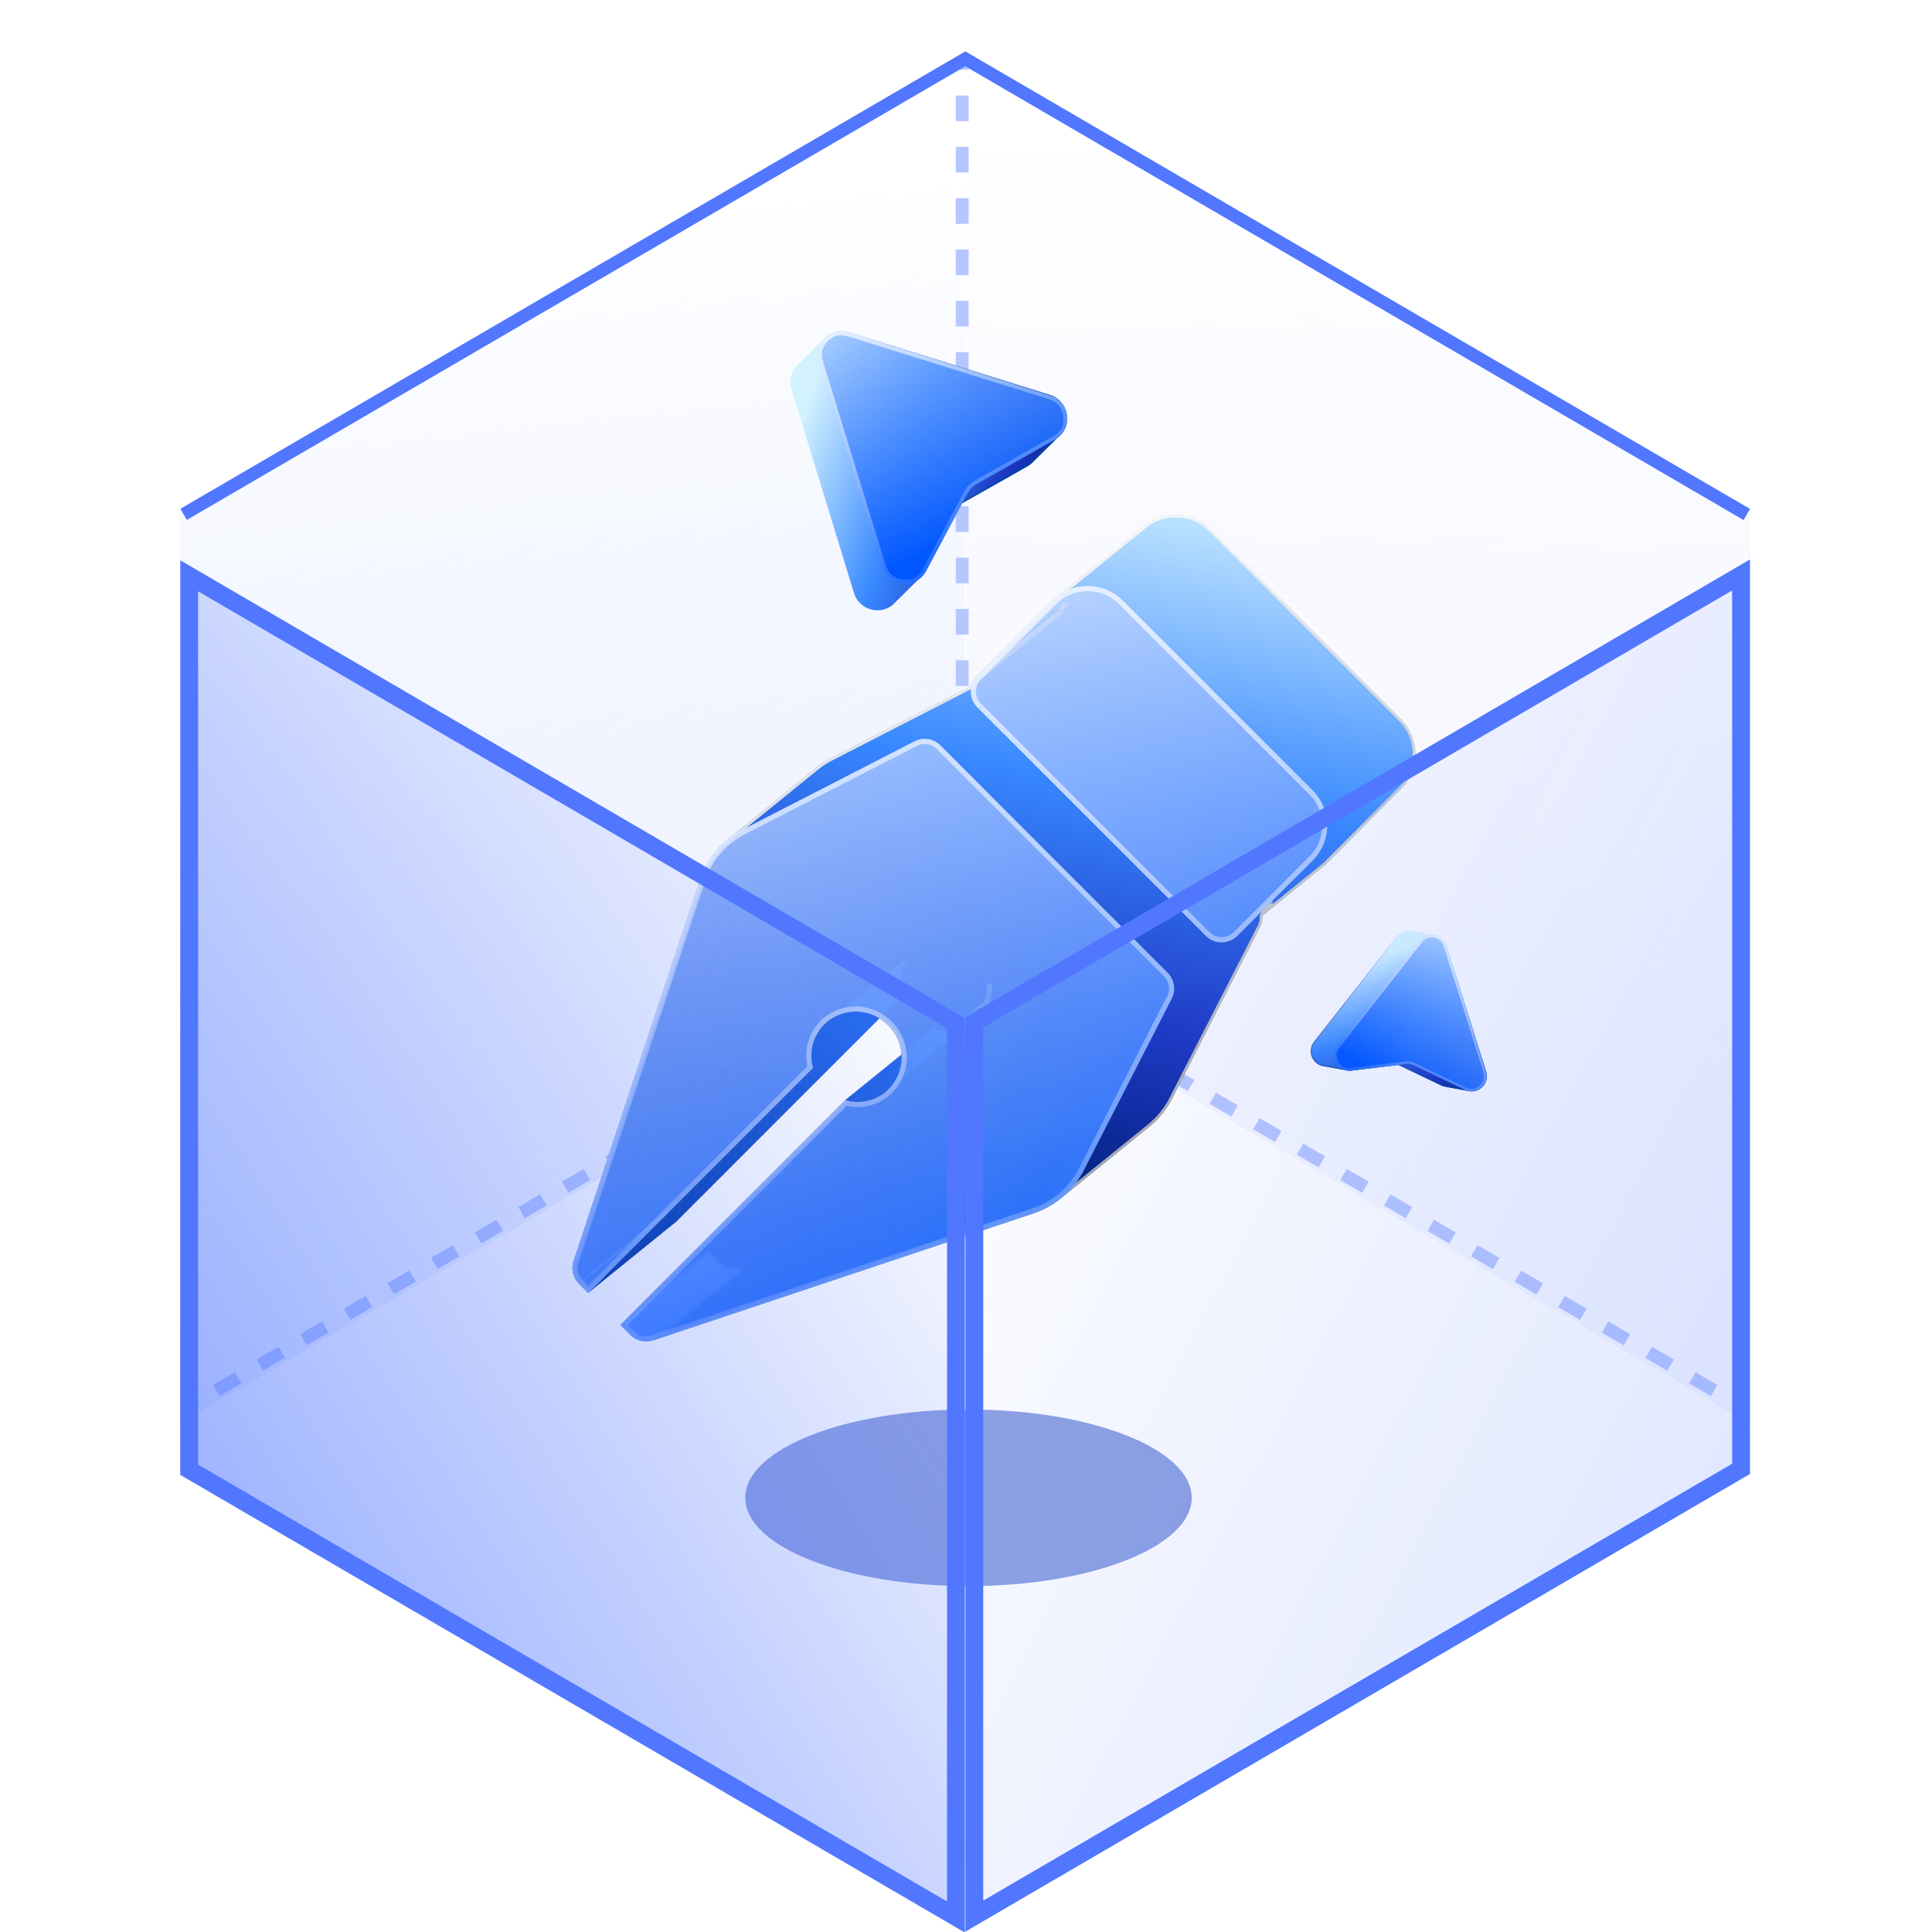
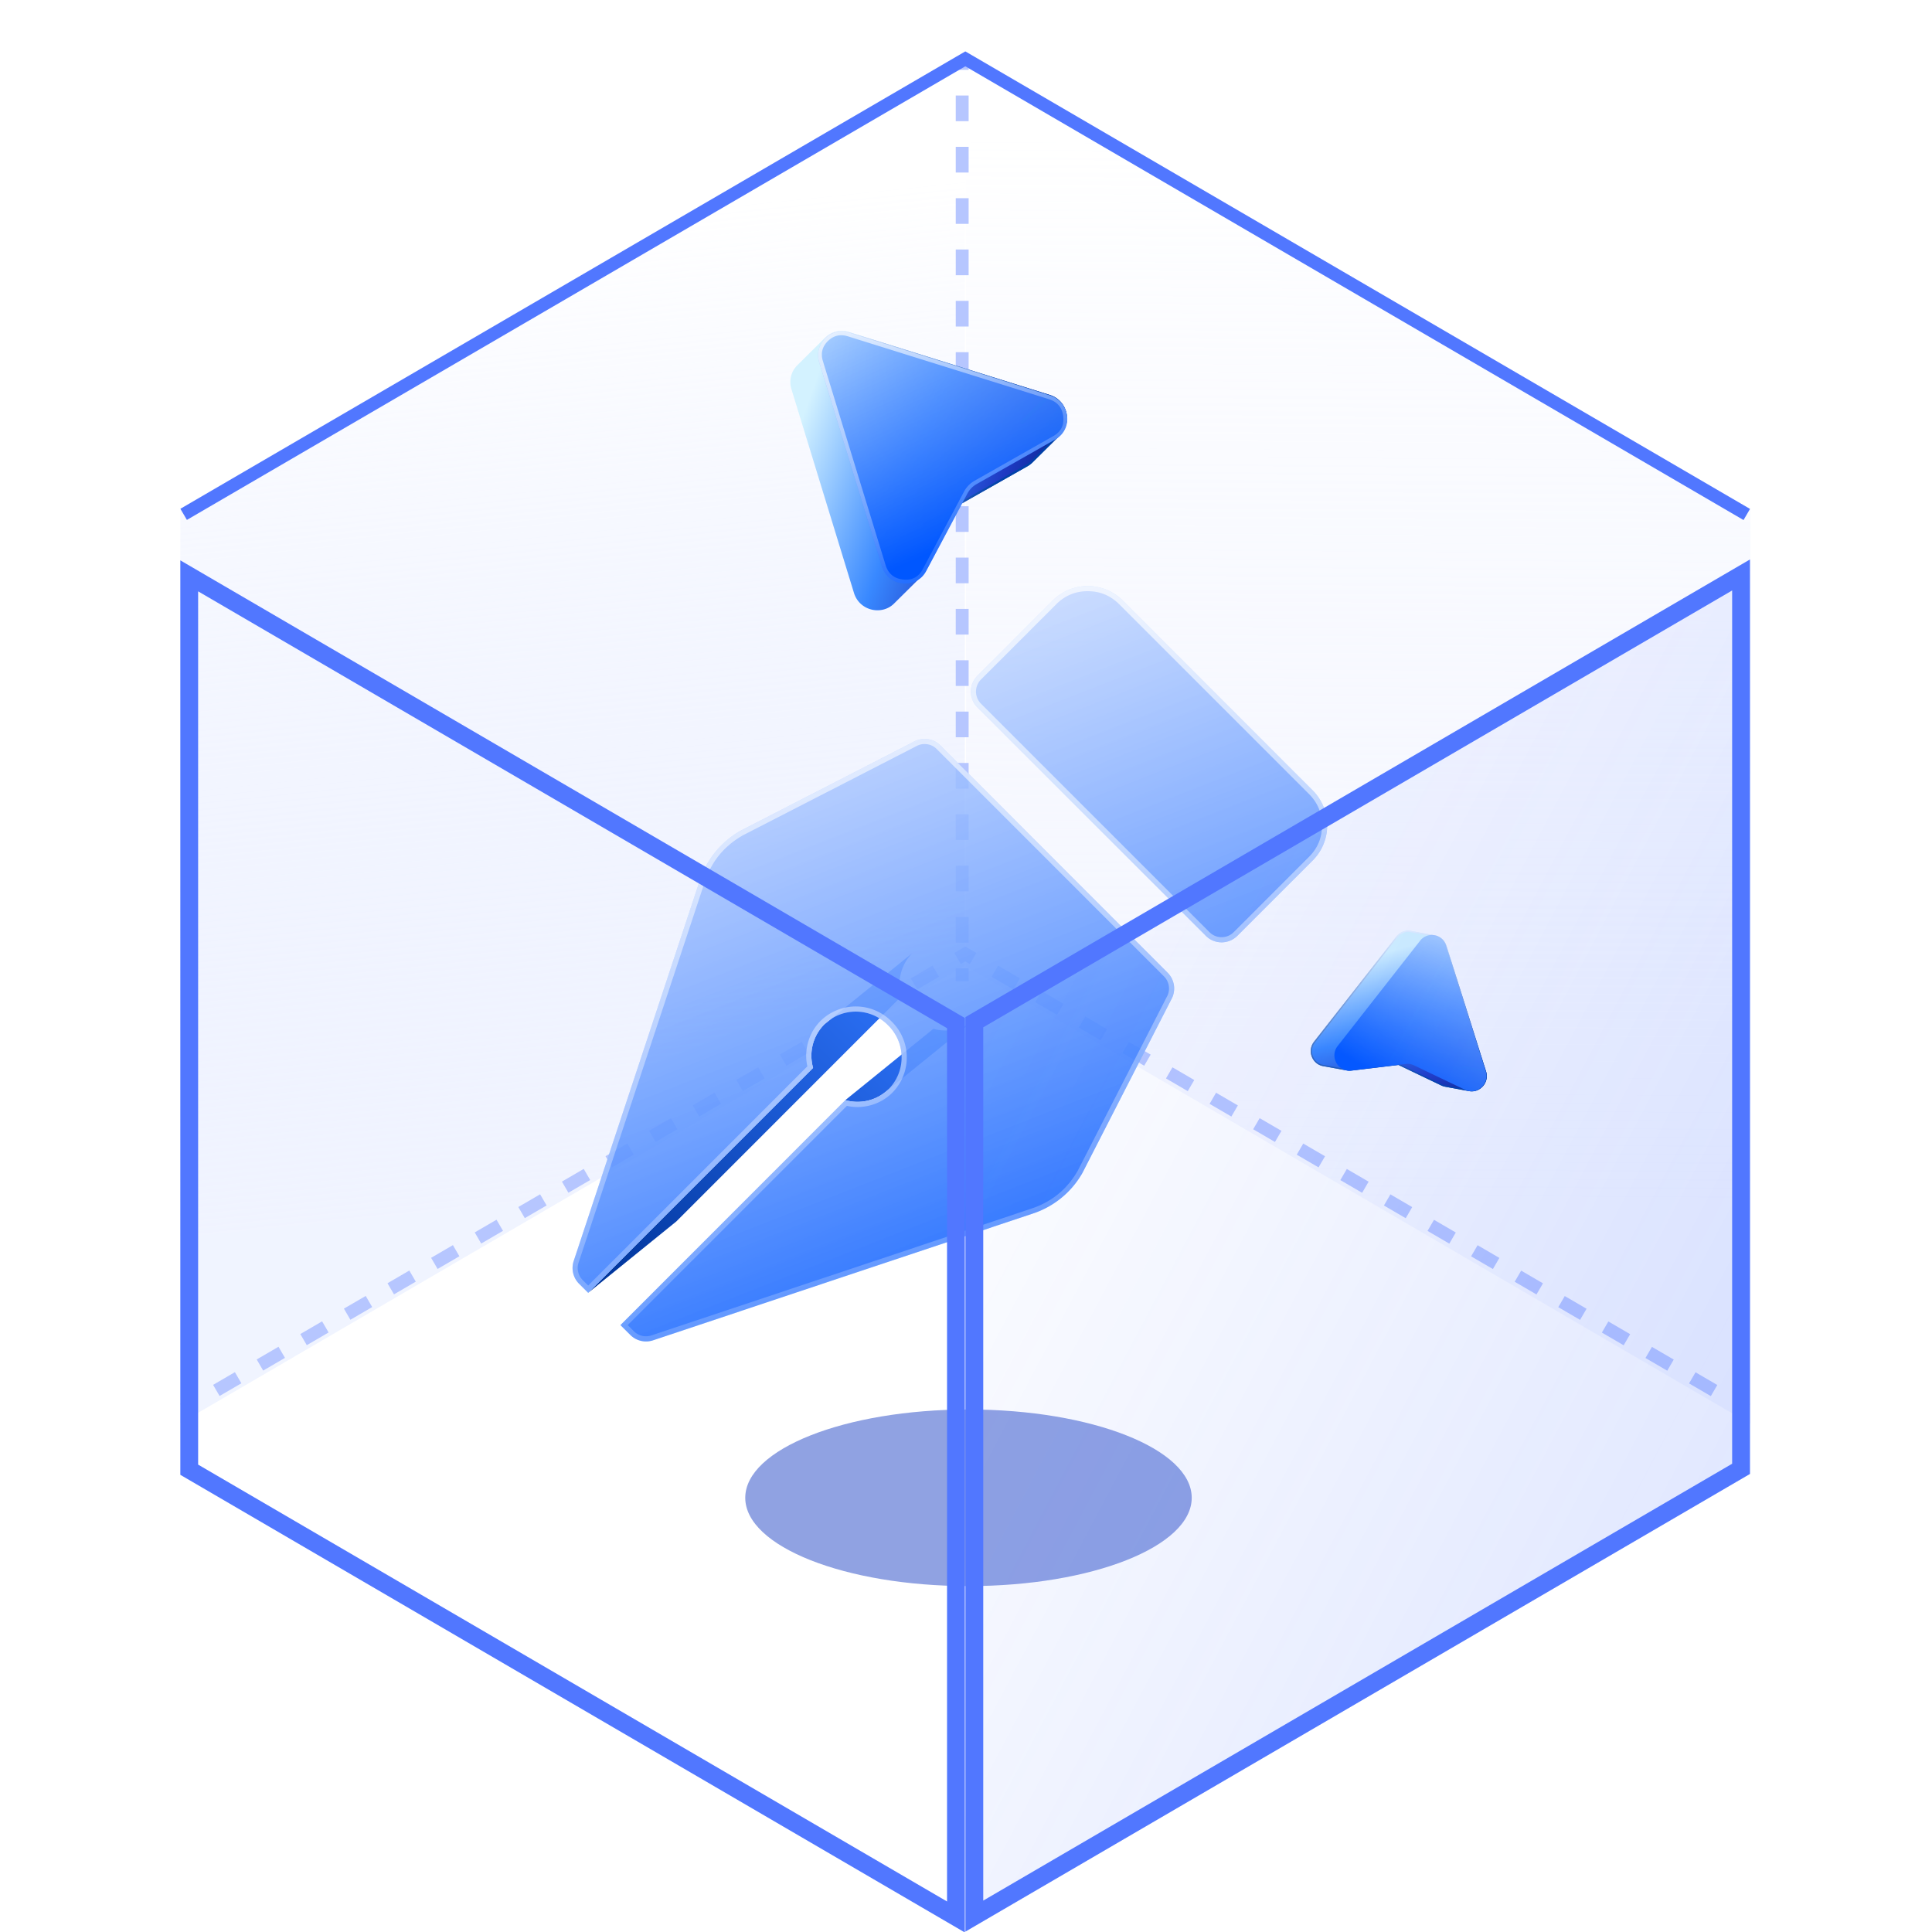
<svg xmlns="http://www.w3.org/2000/svg" width="150" height="150" fill="none">
  <defs>
    <linearGradient id="master_svg0__023" x1=".874" x2=".505" y1=".09" y2="1.002">
      <stop offset="0%" stop-color="#FFF" />
      <stop offset="100%" stop-color="#DCE4FF" stop-opacity=".42" />
    </linearGradient>
    <linearGradient id="master_svg1__024" x1=".043" x2=".495" y1=".074" y2="1.003">
      <stop offset="0%" stop-color="#FFF" />
      <stop offset="100%" stop-color="#EBEFFF" stop-opacity=".51" />
    </linearGradient>
    <linearGradient id="master_svg4__028" x1=".723" x2=".563" y1="-.054" y2=".8">
      <stop offset="0%" stop-color="#D3F2FF" />
      <stop offset="45.069%" stop-color="#3888FF" />
      <stop offset="76.989%" stop-color="#1E39C3" />
      <stop offset="100%" stop-color="#042081" />
    </linearGradient>
    <linearGradient id="master_svg5__029" x1=".341" x2=".646" y1=".023" y2=".969">
      <stop offset="0%" stop-color="#FFF" />
      <stop offset="100%" stop-color="#979B9F" />
    </linearGradient>
    <linearGradient id="master_svg7__030" x1=".356" x2=".572" y1=".049" y2=".977">
      <stop offset="0%" stop-color="#D3F2FF" />
      <stop offset="45.069%" stop-color="#3888FF" />
      <stop offset="76.989%" stop-color="#1E39C3" />
      <stop offset="100%" stop-color="#042081" />
    </linearGradient>
    <linearGradient id="master_svg8__031" x1=".144" x2=".457" y1=".026" y2=".791">
      <stop offset="0%" stop-color="#E4EFFF" />
      <stop offset="100%" stop-color="#0043A8" />
    </linearGradient>
    <linearGradient id="master_svga__032" x1=".258" x2=".659" y1=".043" y2=".99">
      <stop offset="0%" stop-color="#99C2FF" stop-opacity=".73" />
      <stop offset="100%" stop-color="#0057FF" />
    </linearGradient>
    <linearGradient id="master_svgb__033" x1=".5" x2=".685" y1="0" y2=".998">
      <stop offset="0%" stop-color="#FFF" />
      <stop offset="100%" stop-color="#FFF" stop-opacity=".2" />
    </linearGradient>
    <linearGradient id="master_svgd__030" x1=".356" x2=".572" y1=".049" y2=".977">
      <stop offset="0%" stop-color="#D3F2FF" />
      <stop offset="45.069%" stop-color="#3888FF" />
      <stop offset="76.989%" stop-color="#1E39C3" />
      <stop offset="100%" stop-color="#042081" />
    </linearGradient>
    <linearGradient id="master_svge__031" x1=".144" x2=".457" y1=".026" y2=".791">
      <stop offset="0%" stop-color="#E4EFFF" />
      <stop offset="100%" stop-color="#0043A8" />
    </linearGradient>
    <linearGradient id="master_svgg__032" x1=".258" x2=".659" y1=".043" y2=".99">
      <stop offset="0%" stop-color="#99C2FF" stop-opacity=".73" />
      <stop offset="100%" stop-color="#0057FF" />
    </linearGradient>
    <linearGradient id="master_svgh__033" x1=".5" x2=".685" y1="0" y2=".998">
      <stop offset="0%" stop-color="#FFF" />
      <stop offset="100%" stop-color="#FFF" stop-opacity=".2" />
    </linearGradient>
    <linearGradient id="master_svgi__034" x1=".857" x2="-.035" y1=".044" y2=".887">
      <stop offset="0%" stop-color="#3076FF" />
      <stop offset="100%" stop-color="#00359B" />
    </linearGradient>
    <linearGradient id="master_svgk__035" x1=".258" x2=".633" y1=".043" y2="1">
      <stop offset="0%" stop-color="#FFF" stop-opacity=".73" />
      <stop offset="100%" stop-color="#0057FF" />
    </linearGradient>
    <linearGradient id="master_svgl__033" x1=".5" x2=".672" y1="0" y2="1">
      <stop offset="0%" stop-color="#FFF" />
      <stop offset="100%" stop-color="#FFF" stop-opacity=".2" />
    </linearGradient>
    <linearGradient id="master_svgn__036" x1="0" x2=".892" y1="1.002" y2="-.09">
      <stop offset="0%" stop-color="#3D68FF" stop-opacity=".5" />
      <stop offset="100%" stop-color="#3D68FF" stop-opacity="0" />
    </linearGradient>
    <linearGradient id="master_svgp__037" x1="1.372" x2="-.073" y1="1.255" y2="-.048">
      <stop offset="0%" stop-color="#3D68FF" stop-opacity=".2" />
      <stop offset="100%" stop-color="#3D68FF" stop-opacity="0" />
    </linearGradient>
    <filter id="master_svg2_0_793" width="2.385" height="4.501" x="-.692" y="-1.75" color-interpolation-filters="sRGB" filterUnits="objectBoundingBox">
      <feFlood flood-opacity="0" result="BackgroundImageFix" />
      <feBlend in="SourceGraphic" in2="BackgroundImageFix" result="shape" />
      <feGaussianBlur result="effect1_foregroundBlur" stdDeviation="6" />
    </filter>
    <filter id="master_svg3_0_799" width="1" height="1" x="0" y="0" color-interpolation-filters="sRGB" filterUnits="objectBoundingBox">
      <feFlood flood-opacity="0" result="BackgroundImageFix" />
      <feBlend in="SourceGraphic" in2="BackgroundImageFix" result="shape" />
      <feColorMatrix in="SourceAlpha" result="hardAlpha" values="0 0 0 0 0 0 0 0 0 0 0 0 0 0 0 0 0 0 127 0" />
      <feOffset />
      <feGaussianBlur stdDeviation="4" />
      <feComposite in2="hardAlpha" k2="-1" k3="1" operator="arithmetic" />
      <feColorMatrix values="0 0 0 0 1 0 0 0 0 1 0 0 0 0 1 0 0 0 0.49 0" />
      <feBlend in2="shape" result="effect1_innerShadow" />
    </filter>
    <filter id="master_svg6_0_804" width="1" height="1" x="0" y="0" color-interpolation-filters="sRGB" filterUnits="objectBoundingBox">
      <feFlood flood-opacity="0" result="BackgroundImageFix" />
      <feBlend in="SourceGraphic" in2="BackgroundImageFix" result="shape" />
      <feColorMatrix in="SourceAlpha" result="hardAlpha" values="0 0 0 0 0 0 0 0 0 0 0 0 0 0 0 0 0 0 127 0" />
      <feOffset />
      <feGaussianBlur stdDeviation="3.024" />
      <feComposite in2="hardAlpha" k2="-1" k3="1" operator="arithmetic" />
      <feColorMatrix values="0 0 0 0 1 0 0 0 0 1 0 0 0 0 1 0 0 0 0.49 0" />
      <feBlend in2="shape" result="effect1_innerShadow" />
    </filter>
    <filter id="master_svg9_0_808" width="1" height="1" x="0" y="0" color-interpolation-filters="sRGB" filterUnits="objectBoundingBox">
      <feFlood flood-opacity="0" result="BackgroundImageFix" />
      <feBlend in="SourceGraphic" in2="BackgroundImageFix" result="shape" />
      <feColorMatrix in="SourceAlpha" result="hardAlpha" values="0 0 0 0 0 0 0 0 0 0 0 0 0 0 0 0 0 0 127 0" />
      <feOffset />
      <feGaussianBlur stdDeviation="3.024" />
      <feComposite in2="hardAlpha" k2="-1" k3="1" operator="arithmetic" />
      <feColorMatrix values="0 0 0 0 1 0 0 0 0 1 0 0 0 0 1 0 0 0 0.3 0" />
      <feBlend in2="shape" result="effect1_innerShadow" />
      <feGaussianBlur in="BackgroundImageFix" stdDeviation="11.34" />
      <feComposite in2="SourceAlpha" operator="in" result="effect2_foregroundBlur" />
      <feBlend in="SourceGraphic" in2="effect2_foregroundBlur" result="shape" />
    </filter>
    <filter id="master_svgc_0_811" width="1" height="1" x="0" y="0" color-interpolation-filters="sRGB" filterUnits="objectBoundingBox">
      <feFlood flood-opacity="0" result="BackgroundImageFix" />
      <feBlend in="SourceGraphic" in2="BackgroundImageFix" result="shape" />
      <feColorMatrix in="SourceAlpha" result="hardAlpha" values="0 0 0 0 0 0 0 0 0 0 0 0 0 0 0 0 0 0 127 0" />
      <feOffset />
      <feGaussianBlur stdDeviation="1.895" />
      <feComposite in2="hardAlpha" k2="-1" k3="1" operator="arithmetic" />
      <feColorMatrix values="0 0 0 0 1 0 0 0 0 1 0 0 0 0 1 0 0 0 0.49 0" />
      <feBlend in2="shape" result="effect1_innerShadow" />
    </filter>
    <filter id="master_svgf_0_813" width="1" height="1" x="0" y="0" color-interpolation-filters="sRGB" filterUnits="objectBoundingBox">
      <feFlood flood-opacity="0" result="BackgroundImageFix" />
      <feBlend in="SourceGraphic" in2="BackgroundImageFix" result="shape" />
      <feColorMatrix in="SourceAlpha" result="hardAlpha" values="0 0 0 0 0 0 0 0 0 0 0 0 0 0 0 0 0 0 127 0" />
      <feOffset />
      <feGaussianBlur stdDeviation="1.895" />
      <feComposite in2="hardAlpha" k2="-1" k3="1" operator="arithmetic" />
      <feColorMatrix values="0 0 0 0 1 0 0 0 0 1 0 0 0 0 1 0 0 0 0.3 0" />
      <feBlend in2="shape" result="effect1_innerShadow" />
      <feGaussianBlur in="BackgroundImageFix" stdDeviation="7.106" />
      <feComposite in2="SourceAlpha" operator="in" result="effect2_foregroundBlur" />
      <feBlend in="SourceGraphic" in2="effect2_foregroundBlur" result="shape" />
    </filter>
    <filter id="master_svgj_0_818" width="1" height="1" x="0" y="0" color-interpolation-filters="sRGB" filterUnits="objectBoundingBox">
      <feFlood flood-opacity="0" result="BackgroundImageFix" />
      <feBlend in="SourceGraphic" in2="BackgroundImageFix" result="shape" />
      <feColorMatrix in="SourceAlpha" result="hardAlpha" values="0 0 0 0 0 0 0 0 0 0 0 0 0 0 0 0 0 0 127 0" />
      <feOffset />
      <feGaussianBlur stdDeviation="4" />
      <feComposite in2="hardAlpha" k2="-1" k3="1" operator="arithmetic" />
      <feColorMatrix values="0 0 0 0 1 0 0 0 0 1 0 0 0 0 1 0 0 0 0.3 0" />
      <feBlend in2="shape" result="effect1_innerShadow" />
      <feGaussianBlur in="BackgroundImageFix" stdDeviation="15" />
      <feComposite in2="SourceAlpha" operator="in" result="effect2_foregroundBlur" />
      <feBlend in="SourceGraphic" in2="effect2_foregroundBlur" result="shape" />
    </filter>
    <filter id="master_svgm_0_822" width="1" height="1" x="0" y="0" color-interpolation-filters="sRGB" filterUnits="objectBoundingBox">
      <feFlood flood-opacity="0" result="BackgroundImageFix" />
      <feBlend in="SourceGraphic" in2="BackgroundImageFix" result="shape" />
      <feColorMatrix in="SourceAlpha" result="hardAlpha" values="0 0 0 0 0 0 0 0 0 0 0 0 0 0 0 0 0 0 127 0" />
      <feOffset dy="4" />
      <feGaussianBlur stdDeviation="4" />
      <feComposite in2="hardAlpha" k2="-1" k3="1" operator="arithmetic" />
      <feColorMatrix values="0 0 0 0 1 0 0 0 0 1 0 0 0 0 1 0 0 0 0.59 0" />
      <feBlend in2="shape" result="effect1_innerShadow" />
      <feGaussianBlur in="BackgroundImageFix" stdDeviation=".1" />
      <feComposite in2="SourceAlpha" operator="in" result="effect2_foregroundBlur" />
      <feBlend in="SourceGraphic" in2="effect2_foregroundBlur" result="shape" />
    </filter>
    <filter id="master_svgo_0_825" width="1" height="1" x="0" y="0" color-interpolation-filters="sRGB" filterUnits="objectBoundingBox">
      <feFlood flood-opacity="0" result="BackgroundImageFix" />
      <feBlend in="SourceGraphic" in2="BackgroundImageFix" result="shape" />
      <feColorMatrix in="SourceAlpha" result="hardAlpha" values="0 0 0 0 0 0 0 0 0 0 0 0 0 0 0 0 0 0 127 0" />
      <feOffset dy="4" />
      <feGaussianBlur stdDeviation="4" />
      <feComposite in2="hardAlpha" k2="-1" k3="1" operator="arithmetic" />
      <feColorMatrix values="0 0 0 0 1 0 0 0 0 1 0 0 0 0 1 0 0 0 0.59 0" />
      <feBlend in2="shape" result="effect1_innerShadow" />
      <feGaussianBlur in="BackgroundImageFix" stdDeviation=".5" />
      <feComposite in2="SourceAlpha" operator="in" result="effect2_foregroundBlur" />
      <feBlend in="SourceGraphic" in2="effect2_foregroundBlur" result="shape" />
    </filter>
  </defs>
  <rect width="70.497" height="70.497" x="14" y="110.5" fill="#FFF" rx="0" transform="matrix(.864 -.504 .864 .504 -93.563 61.906)" />
  <rect width="70.497" height="71" x="14" y="39.5" fill="url('#master_svg0__023')" rx="0" transform="matrix(.864 -.504 0 1 1.905 7.05)" />
  <rect width="70.497" height="71" x="75" y="4" fill="url('#master_svg1__024')" rx="0" transform="matrix(.864 .504 0 1 10.203 -37.767)" />
  <path fill="#B6C6FF" d="m14.51 109.864.846-.493-.504-.864-.846.493zm2.538-1.48 1.693-.986-.503-.864-1.693.986zm3.386-1.972 1.692-.987-.503-.864-1.693.987zm3.385-1.973 1.693-.986-.504-.864-1.692.986zm3.385-1.973 1.693-.986-.504-.864-1.692.986zm3.385-1.972 1.693-.987-.503-.864-1.693.987zm3.386-1.973 1.692-.986-.503-.864-1.693.986zm3.385-1.972 1.693-.987-.504-.864-1.692.986zm3.385-1.973 1.693-.986-.504-.864-1.692.986zm3.385-1.973 1.693-.986-.503-.864-1.693.986zm3.386-1.972 1.692-.987-.503-.864-1.693.987zm3.385-1.973 1.693-.986-.504-.864-1.692.986zm3.385-1.973 1.693-.986-.504-.864-1.692.986zm3.386-1.972 1.692-.987-.503-.864-1.693.987zm3.385-1.973 1.692-.986-.503-.864-1.693.986zm3.385-1.973 1.693-.986-.504-.864-1.692.986zm3.385-1.972 1.693-.986-.504-.864-1.692.986zm3.386-1.973 1.692-.986-.503-.864-1.693.986zm3.385-1.972.846-.494-.503-.864-.847.494z" />
  <path fill="#B6C6FF" d="m135.367 109.874-.846-.493.504-.864.846.493zm-2.538-1.48-1.692-.986.504-.864 1.692.987zm-3.384-1.973-1.692-.986.503-.864 1.693.986zm-3.384-1.973-1.692-.987.503-.864 1.692.987zm-3.385-1.973-1.692-.987.504-.864 1.692.987zm-3.384-1.974-1.692-.986.504-.864 1.692.987zm-3.384-1.973-1.692-.986.504-.864 1.692.986zm-3.384-1.973-1.692-.987.503-.863 1.692.986zm-3.384-1.973-1.693-.987.504-.864 1.692.987zm-3.385-1.973-1.692-.987.504-.864 1.692.987zm-3.384-1.974-1.692-.986.504-.864 1.692.986zm-3.384-1.973-1.692-.987.503-.863 1.693.986zm-3.384-1.973-1.692-.987.503-.864 1.692.987zm-3.385-1.973-1.692-.987.504-.864 1.692.987zm-3.384-1.974-1.692-.986.504-.864 1.692.987zM85.45 80.77l-1.692-.986.504-.864 1.692.986zm-3.384-1.973-1.692-.987.503-.863 1.692.986zm-3.384-1.973-1.693-.987.504-.864 1.692.987zm-3.385-1.973-.846-.494.504-.864.846.494zM74.204 76.175v-.996h1v.996zm0-2.99v-1.992h1v1.993zm0-3.985v-1.993h1V69.2zm0-3.986V63.22h1v1.994zm0-3.987v-1.993h1v1.993zm0-3.986v-1.993h1v1.993zm0-3.986v-1.993h1v1.993zm0-3.986v-1.993h1v1.993zm0-3.986V43.29h1v1.993zm0-3.986v-1.993h1v1.993zm0-3.986v-1.993h1v1.993zm0-3.986v-1.993h1v1.993zm0-3.986v-1.993h1v1.993zm0-3.986V23.36h1v1.993zm0-3.986v-1.993h1v1.993zm0-3.986v-1.993h1v1.993zm0-3.986v-1.993h1v1.993zm0-3.986V7.416h1v1.993zm0-3.986v-.997h1v.997z" />
  <path fill="#5177FF" d="M14.51 40.366 75.444 4.858l-.503-.864-60.935 35.508z" />
  <path fill="#5177FF" d="M135.367 40.376 74.451 4.858l.504-.864 60.916 35.518z" />
  <g filter="url('#master_svg2_0_793')">
    <ellipse cx="75.193" cy="116.288" fill="#0A32C0" fill-opacity=".45" rx="17.332" ry="6.856" />
  </g>
  <g fill-rule="evenodd" filter="url('#master_svg3_0_799')">
-     <path fill="url('#master_svg4__028')" d="M44.96 99.67a1.73 1.73 0 0 1-.418-1.771l9.795-29.558h.001a6.9 6.9 0 0 1 2.209-3.199l.072-.058-.07.056 6.834-5.535q.436-.353.93-.635l11.121-5.715q.03-.115.076-.225l6.836-5.537-6.837 5.537a1.7 1.7 0 0 1 .375-.562h.002l5.845-5.846a4 4 0 0 1 .296-.266l.034-.028-.033.027 6.836-5.536a3.85 3.85 0 0 1 5.142.266l14.748 14.744a3.845 3.845 0 0 1 0 5.44l-5.847 5.847a2 2 0 0 1-.135.121l-.001.001-.002.001-4.772 3.865c.02.325-.053.658-.223.957l-6.899 13.472a6.9 6.9 0 0 1-1.658 1.953l-.022.018-6.815 5.519a6.9 6.9 0 0 1-2.17 1.188l-29.502 9.846 6.837-5.536a1.73 1.73 0 0 1-1.774-.418l-.763-.763-6.837 5.537 17.46-17.464 4.365-3.535a3.5 3.5 0 0 0-1.047-2.282 3.5 3.5 0 0 0-.67-.537L52.505 94.837l-6.838 5.536zm37.76-52.737.002-.001zm15.89 23.178-.694.562.693-.561zm-22.023 7.756a3.5 3.5 0 0 0 .252-1.342l.002-.001a3.5 3.5 0 0 1-.254 1.343m0 0-2.582 2.092h-.001zm-.746 1.144-.535.434-.002.001z" />
-     <path fill="url('#master_svg5__029')" d="M54.337 68.341h.001a6.9 6.9 0 0 1 2.209-3.199l.002-.002.07-.056-.07.056.07-.057.155-.126 6.61-5.352q.435-.353.929-.635l11.121-5.715.01-.036q.027-.096.066-.189l.504-.408 6.306-5.108-6.302 5.104-.51.412c.087-.208.213-.397.371-.556l.005-.005.002-.002 5.845-5.845a4 4 0 0 1 .296-.266l.001-.001.033-.027-.033.027.033-.027.155-.126 6.648-5.383a3.85 3.85 0 0 1 5.142.266l14.748 14.744a3.845 3.845 0 0 1 0 5.44l-5.847 5.847a2 2 0 0 1-.135.121l-.001.001-.002.001-4.772 3.865c.02.325-.053.658-.223.957l-6.899 13.472a6.9 6.9 0 0 1-1.658 1.953l-.022.018-6.815 5.519a6.9 6.9 0 0 1-2.17 1.188l-28.961 9.666-.541.18.443-.358 6.048-4.898.346-.28a1.73 1.73 0 0 1-1.774-.418l-.763-.763-5.352 4.334-1.485 1.203 1.351-1.352 16.11-16.112 4.364-3.535a3.5 3.5 0 0 0-1.047-2.282 3.5 3.5 0 0 0-.67-.537L52.505 94.837l-6.838 5.536-.708-.703a1.73 1.73 0 0 1-.417-1.771zm2.336-3.043.07-.058.002-.001.011-.01 6.753-5.468q.422-.342.9-.615l11.117-5.713q.08-.041.102-.128.02-.077.048-.152l6.796-5.504q.035-.029.054-.07.02-.04.02-.085.03-.025.049-.06l.014-.025.016-.028q.099-.169.238-.308.028-.028.044-.065.015-.036.015-.076t-.015-.077-.043-.065q-.026-.026-.06-.04-.034-.016-.07-.018-.038-.002-.073.01-.035.01-.064.034h-.002l-.016.016q-.202.202-.337.454-.023.043-.023.093l-.03.024-4.816 3.9 4.5-4.5q.134-.133.28-.251l.033-.028.008-.006 6.796-5.503q1.004-.814 2.297-.814 1.51 0 2.578 1.065l14.747 14.744q1.069 1.069 1.069 2.579t-1.069 2.578l-5.847 5.847q-.057.057-.12.108v.001l-.002.001-.002.002-3.856 3.123q.024-.043.025-.092.003-.083-.054-.143-.025-.028-.06-.044t-.072-.019q-.038-.003-.074.009-.036.011-.066.035l-.694.563q-.031.025-.05.06t-.023.074.007.078.036.069q.039.048.098.066.059.017.118-.001l-.105.084q-.037.03-.057.075t-.017.093q.028.451-.197.847l-.004.007L90.7 85.438q-.625 1.097-1.608 1.893l-.021.017-6.816 5.52q-.948.768-2.107 1.153l-28.456 9.497 5.98-4.841q.064-.053.073-.135t-.044-.147q-.04-.048-.1-.066-.06-.017-.119.002-.412.139-.836.039t-.732-.408l-.764-.763q-.026-.026-.06-.041-.033-.015-.07-.017t-.073.01q-.035.01-.064.034l-3.874 3.138 14.757-14.761 4.357-3.528q.038-.03.058-.075t.016-.093q-.04-.635-.29-1.221-.29-.677-.815-1.19-.32-.327-.707-.566-.029-.018-.062-.025t-.066-.003-.064.018-.054.039L52.434 94.625l-.566-.563q-.013-.013-.03-.02t-.035-.01q-.019 0-.036.006-.018.005-.032.017l-6.689 5.416q-.261-.289-.352-.674-.1-.422.038-.835l9.79-29.542.006-.017q.616-1.867 2.145-3.105M45.68 100.105l-.494-.491 6.604-5.347.493.491zm37.115-53.107q.026-.028.026-.066 0-.042-.03-.07-.025-.027-.062-.03-.036-.003-.066.018zm-.076-.065.002-.001zm-.311.638-.063-.078-.063-.077-.008-.01q.026-.058.055-.113l.089.047.088.047q-.028.053-.053.107l-.016.038q-.01.023-.03.039m16.272 22.61q.013-.013.02-.03t.01-.035-.006-.036-.017-.032-.03-.025q-.016-.01-.035-.012t-.038.003q-.02.005-.035.017zm-.765.492.693-.561.001-.001h-.001zm-.063-.078.063.078.063.078q-.033.026-.074.022-.041-.005-.067-.037-.013-.015-.018-.035-.006-.019-.004-.038.002-.02.012-.038t.025-.03m-21.433 7.15q.226-.587.22-1.218-.001-.047.019-.089t.056-.07l.002-.001q.031-.025.07-.036.038-.01.077-.006.04.005.074.024.035.02.06.05.042.054.043.122.008.737-.267 1.42-.25.624-.702 1.118-.043.047-.088.092l-.017.016h-.001l-.534.433-.016.012-.003.002q-.07.045-.15.028-.081-.017-.127-.086-.02-.031-.028-.068-.007-.036-.002-.073.006-.036.025-.068.018-.033.047-.056l.528-.428.049-.05.048-.053-1.672 1.354q-.04.033-.091.042h-.001q-.082.014-.15-.033-.067-.048-.082-.13-.01-.053.01-.104.019-.051.061-.086zm-.19.411.002-.001.355-.288-.355.288zl-2.225 1.802h-.001v-.001zm.155.132a3.5 3.5 0 0 0 .271-.609c.125-.371.187-.761.183-1.154l.002-.001v.003a3.5 3.5 0 0 1-.252 1.34v.001a3.503 3.503 0 0 1-.204.42m-.7.85.156-.127zl-.38.308-.002.001.002-.001zm.22-.049.008-.008-.072-.07zm-.668.283q-.028.026-.033.064-.004.041.022.073.024.03.06.036t.068-.012zm-1.314.529q-.025.034-.018.075t.042.065q.021.015.047.017zM57.62 98.586q.037-.043.019-.097-.014-.039-.05-.057-.028-.014-.06-.01z" />
-   </g>
+     </g>
  <g fill-rule="evenodd" filter="url('#master_svg6_0_804')" transform="matrix(-.109 .994 .994 .109 47.003 -42.143)">
    <path fill="url('#master_svg7__030')" d="m70.964 40.327-2.35 1.903c.283 1.442 1.97 1.984 3.006 1.146l2.35-1.903q.188-.151.342-.363l3.442-4.774 5.448-2.175q.276-.111.486-.282l.02-.016-.02.016 2.35-1.903c1.029-.833.865-2.596-.488-3.18l-15.195-6.55a1.83 1.83 0 0 0-1.898.254l-.007.005-2.342 1.897.01-.009-.01.009a1.83 1.83 0 0 0-.645 1.8l3.151 16.028zm13.367-7.581" />
    <path fill="url('#master_svg8__031')" d="M68.614 42.23q.014.076.035.148c.365 1.33 1.972 1.807 2.971.998l2.35-1.903q.188-.151.342-.363l3.442-4.774 5.448-2.175a1.9 1.9 0 0 0 .486-.282l-.094-.119v.001h-.001q-.199.161-.447.26l-5.448 2.175q-.04.016-.067.052l-3.442 4.774q-.138.19-.314.333l-2.35 1.903q-.347.281-.793.346-.43.062-.846-.088-.422-.152-.715-.48-.285-.32-.39-.747l2.278-1.844q.024-.019.038-.046.014-.026.017-.056t-.005-.059-.027-.052q-.02-.023-.046-.038t-.056-.017-.059.005q-.029.009-.052.028l-2.155 1.745-3.102-15.783q-.097-.492.074-.94.16-.424.516-.712l.01-.008-.01.008-.094-.118q-.06.048-.114.1a1.83 1.83 0 0 0-.53 1.7l3.117 15.86zm-2.401-17.719.003-.003zm17.4 9.234.002-.001zl-.003.002zm-12.601 6.641q.024-.02.027-.05.004-.032-.016-.056-.01-.012-.023-.019t-.028-.009q-.015-.001-.03.003t-.025.014l.047.058z" />
  </g>
  <g filter="url('#master_svg9_0_808')" transform="matrix(-.698 .717 .717 .698 90.002 -43.518)">
    <path fill="url('#master_svga__032')" d="m59.058 45.667 7.384-14.573a1.838 1.838 0 0 1 3.266-.053l7.943 14.516c.804 1.469-.54 3.193-2.129 2.73l-6.542-1.904a1.8 1.8 0 0 0-1.02 0l-6.745 1.96c-1.561.455-2.9-1.208-2.157-2.676" />
    <path fill="url('#master_svgb__033')" fill-opacity=".7" fill-rule="evenodd" d="m59.058 45.667 7.384-14.573a1.838 1.838 0 0 1 3.266-.053l7.943 14.516c.804 1.469-.54 3.193-2.129 2.73l-6.542-1.904a1.8 1.8 0 0 0-1.02 0l-6.745 1.96c-1.561.455-2.9-1.208-2.157-2.676m.27.136q-.47.927.18 1.733.645.802 1.622.517l6.746-1.96q.594-.173 1.188 0l6.543 1.904q.994.29 1.638-.537.648-.83.14-1.758l-7.942-14.516q-.452-.826-1.379-.81t-1.353.855z" />
  </g>
  <g fill-rule="evenodd" filter="url('#master_svgc_0_811')" transform="matrix(-.878 .479 .479 .878 181.184 -46.227)">
    <path fill="url('#master_svgd__030')" d="m121.2 80.88-1.472 1.192c.177.904 1.235 1.244 1.884.718l1.472-1.193q.118-.094.214-.227l2.158-2.991 3.414-1.363q.173-.07.304-.177l.013-.01-.013.01 1.473-1.193c.644-.522.542-1.627-.306-1.992l-9.522-4.106a1.146 1.146 0 0 0-1.19.159l-.004.004-1.468 1.189.007-.006-.007.006a1.15 1.15 0 0 0-.404 1.127l1.975 10.045zm8.377-4.751" />
    <path fill="url('#master_svge__031')" d="M119.728 82.072q.009.048.021.093c.23.833 1.236 1.132 1.863.625l1.472-1.193q.118-.094.214-.227l2.158-2.991 3.414-1.363a1.2 1.2 0 0 0 .304-.177l.001-.001.012-.01.073-.059 1.387-1.123c.644-.522.542-1.627-.306-1.992l-9.522-4.106a1.146 1.146 0 0 0-1.19.159l-.004.004-1.388 1.124-.073.06-.007.005q-.037.03-.071.062c-.268.256-.416.641-.333 1.065l1.954 9.94zm-1.564-11.178-.007.006zm2.977 9.912q.014-.012.033-.017.018-.005.036-.003.02.001.036.01t.028.024q.025.03.02.07-.003.039-.034.063l-1.427 1.156q.065.267.244.468.183.206.448.301.261.094.53.055.28-.04.497-.216l1.473-1.193q.11-.09.196-.21l2.158-2.99q.016-.023.041-.033l3.415-1.363q.155-.062.28-.163l.012-.01 1.46-1.183q.216-.174.315-.439.094-.255.058-.53-.037-.278-.2-.501-.173-.24-.456-.361l-9.523-4.106q-.21-.09-.429-.09-.37 0-.663.236l-.004.003-1.46 1.182-.002.002-.006.005q-.224.181-.324.446-.107.282-.047.59l1.944 9.89zm.09.11q.015-.012.017-.031.002-.02-.01-.035t-.033-.017-.034.01l.03.037z" />
  </g>
  <g filter="url('#master_svgf_0_813')" transform="matrix(-.987 -.163 -.163 .987 241.342 18.583)">
    <path fill="url('#master_svgg__032')" d="m113.743 84.225 4.627-9.132a1.152 1.152 0 0 1 2.047-.033l4.978 9.096c.503.92-.339 2.001-1.334 1.711l-4.1-1.193c-.209-.06-.43-.06-.639 0l-4.227 1.229c-.979.284-1.818-.758-1.352-1.678" />
-     <path fill="url('#master_svgh__033')" fill-opacity=".7" fill-rule="evenodd" d="m113.743 84.225 4.627-9.132a1.152 1.152 0 0 1 2.047-.033l4.978 9.096c.503.92-.339 2.001-1.334 1.711l-4.1-1.193c-.209-.06-.43-.06-.639 0l-4.227 1.229c-.979.284-1.818-.758-1.352-1.678m.17.086q-.295.58.112 1.086.404.502 1.017.324l4.227-1.23q.373-.107.745 0l4.1 1.194q.623.182 1.026-.336.406-.52.089-1.102l-4.978-9.096q-.283-.518-.864-.508-.58.009-.848.536z" />
  </g>
  <path fill="url('#master_svgi__034')" fill-rule="evenodd" d="M63.104 81.105c.153-.593.461-1.134.892-1.568L70.834 74a3.45 3.45 0 0 0-.869 3.373l-17.46 17.464-6.837 5.536 17.46-17.464a3.45 3.45 0 0 1-.024-1.804m4.331 4.333a3.45 3.45 0 0 1-1.803-.025l6.837-5.537a3.45 3.45 0 0 0 3.114-.634l-6.837 5.537c-.383.31-.83.536-1.31.659" />
  <g filter="url('#master_svgj_0_818')">
    <path fill="url('#master_svgk__035')" d="m45.667 100.376-.707-.704a1.73 1.73 0 0 1-.418-1.77l9.795-29.558a6.9 6.9 0 0 1 3.138-3.835l13.454-6.913a1.73 1.73 0 0 1 2.082.278l17.643 17.648c.55.55.667 1.4.283 2.078l-6.9 13.472a6.92 6.92 0 0 1-3.827 3.142l-29.502 9.846a1.73 1.73 0 0 1-1.774-.418l-.763-.762 17.46-17.464a3.45 3.45 0 0 0 3.373-.866 3.5 3.5 0 0 0-.055-4.952 3.5 3.5 0 0 0-4.953-.059 3.45 3.45 0 0 0-.868 3.373zm41.501-53.752 14.748 14.744a3.845 3.845 0 0 1 0 5.44l-5.847 5.847a1.73 1.73 0 0 1-2.45 0L75.886 54.92a1.73 1.73 0 0 1 0-2.45l5.847-5.846a3.85 3.85 0 0 1 5.436 0" />
    <path fill="url('#master_svgl__033')" fill-opacity=".7" fill-rule="evenodd" d="m87.168 46.624 14.748 14.744a3.845 3.845 0 0 1 0 5.44l-5.847 5.847a1.73 1.73 0 0 1-2.45 0L75.886 54.92a1.73 1.73 0 0 1 0-2.45l5.847-5.846a3.85 3.85 0 0 1 5.436 0m-.282.283Q85.875 45.9 84.45 45.9t-2.436 1.007l-5.847 5.847q-.187.187-.289.432-.101.244-.101.51 0 .264.101.509.102.244.29.432l17.735 17.735q.187.188.432.29.244.1.51.1.264 0 .509-.1.245-.103.432-.29l5.847-5.847q1.01-1.01 1.01-2.437t-1.01-2.437zM57.475 64.51l13.454-6.913a1.73 1.73 0 0 1 2.082.278l17.643 17.648c.55.55.667 1.4.283 2.078l-6.9 13.472a6.92 6.92 0 0 1-3.827 3.142l-29.502 9.846a1.73 1.73 0 0 1-1.774-.418l-.48-.48-.283-.282.283-.283L65.63 85.416a3.45 3.45 0 0 0 3.373-.866 3.5 3.5 0 0 0-.055-4.952 3.5 3.5 0 0 0-4.953-.059 3.45 3.45 0 0 0-.868 3.373l-17.46 17.464-.708-.704a1.73 1.73 0 0 1-.418-1.77l9.795-29.558a6.9 6.9 0 0 1 3.138-3.835m33.11 12.901-6.9 13.472q-1.236 2.165-3.6 2.952L50.58 103.68q-.36.121-.728.034-.369-.087-.636-.355l-.48-.48 17.017-17.02q.887.198 1.78-.031 1.01-.26 1.751-.994.548-.559.837-1.279.29-.72.28-1.497-.008-.776-.313-1.49-.304-.712-.857-1.253-.541-.553-1.253-.858-.713-.306-1.49-.315-.775-.009-1.496.28t-1.276.831q-.74.745-1 1.755-.23.894-.033 1.782L45.667 99.81l-.425-.422q-.266-.266-.353-.634t.032-.726l9.796-29.558q.78-2.369 2.949-3.609l13.453-6.914.008-.004q.39-.224.837-.164t.764.378L90.37 75.804q.318.318.379.763.06.445-.161.836z" />
  </g>
  <g filter="url('#master_svgm_0_822')" transform="matrix(.864 .504 0 1 1.905 -7.05)">
-     <rect width="70.497" height="71" x="14" y="39.5" fill="url('#master_svgn__036')" rx="0" />
    <rect width="68.897" height="69.4" x="14.8" y="40.3" stroke="#5177FF" stroke-width="1.6" rx="0" />
  </g>
  <g filter="url('#master_svgo_0_825')" transform="matrix(.864 -.504 0 1 10.197 37.744)">
    <rect width="70.497" height="71" x="74.953" y="75" fill="url('#master_svgp__037')" rx="0" />
    <rect width="68.897" height="69.4" x="75.753" y="75.8" stroke="#5177FF" stroke-width="1.6" rx="0" />
  </g>
</svg>